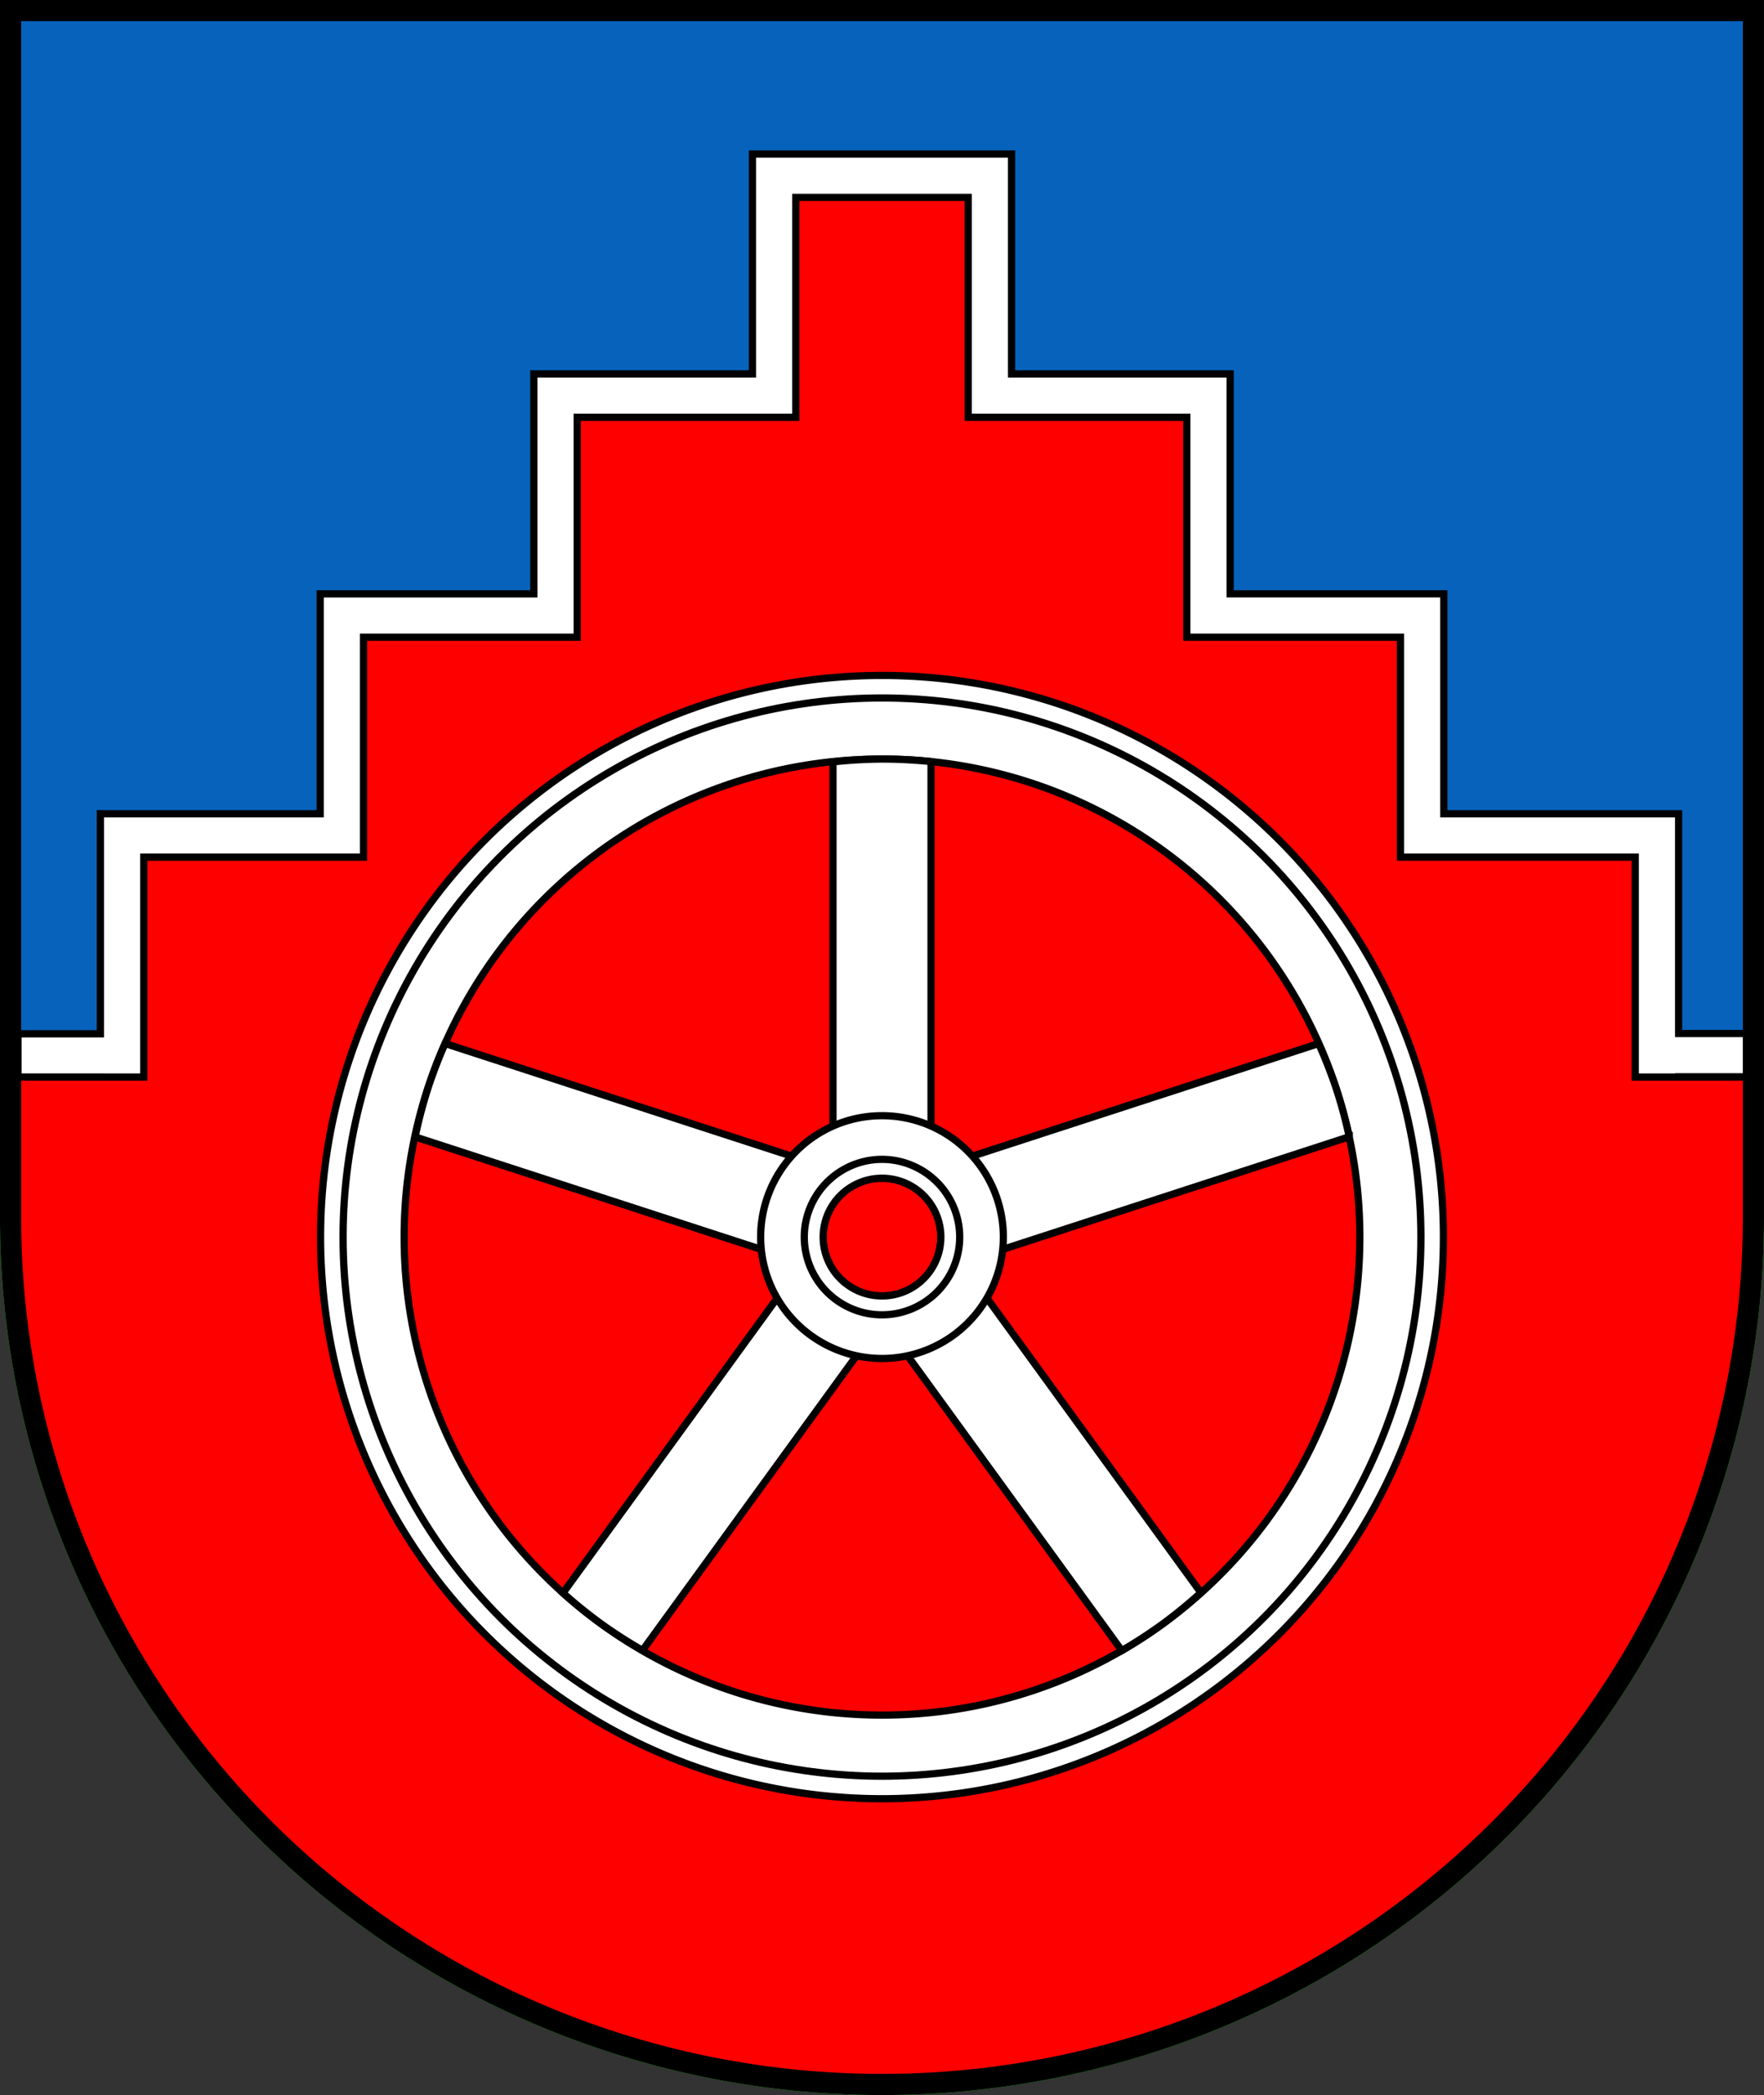
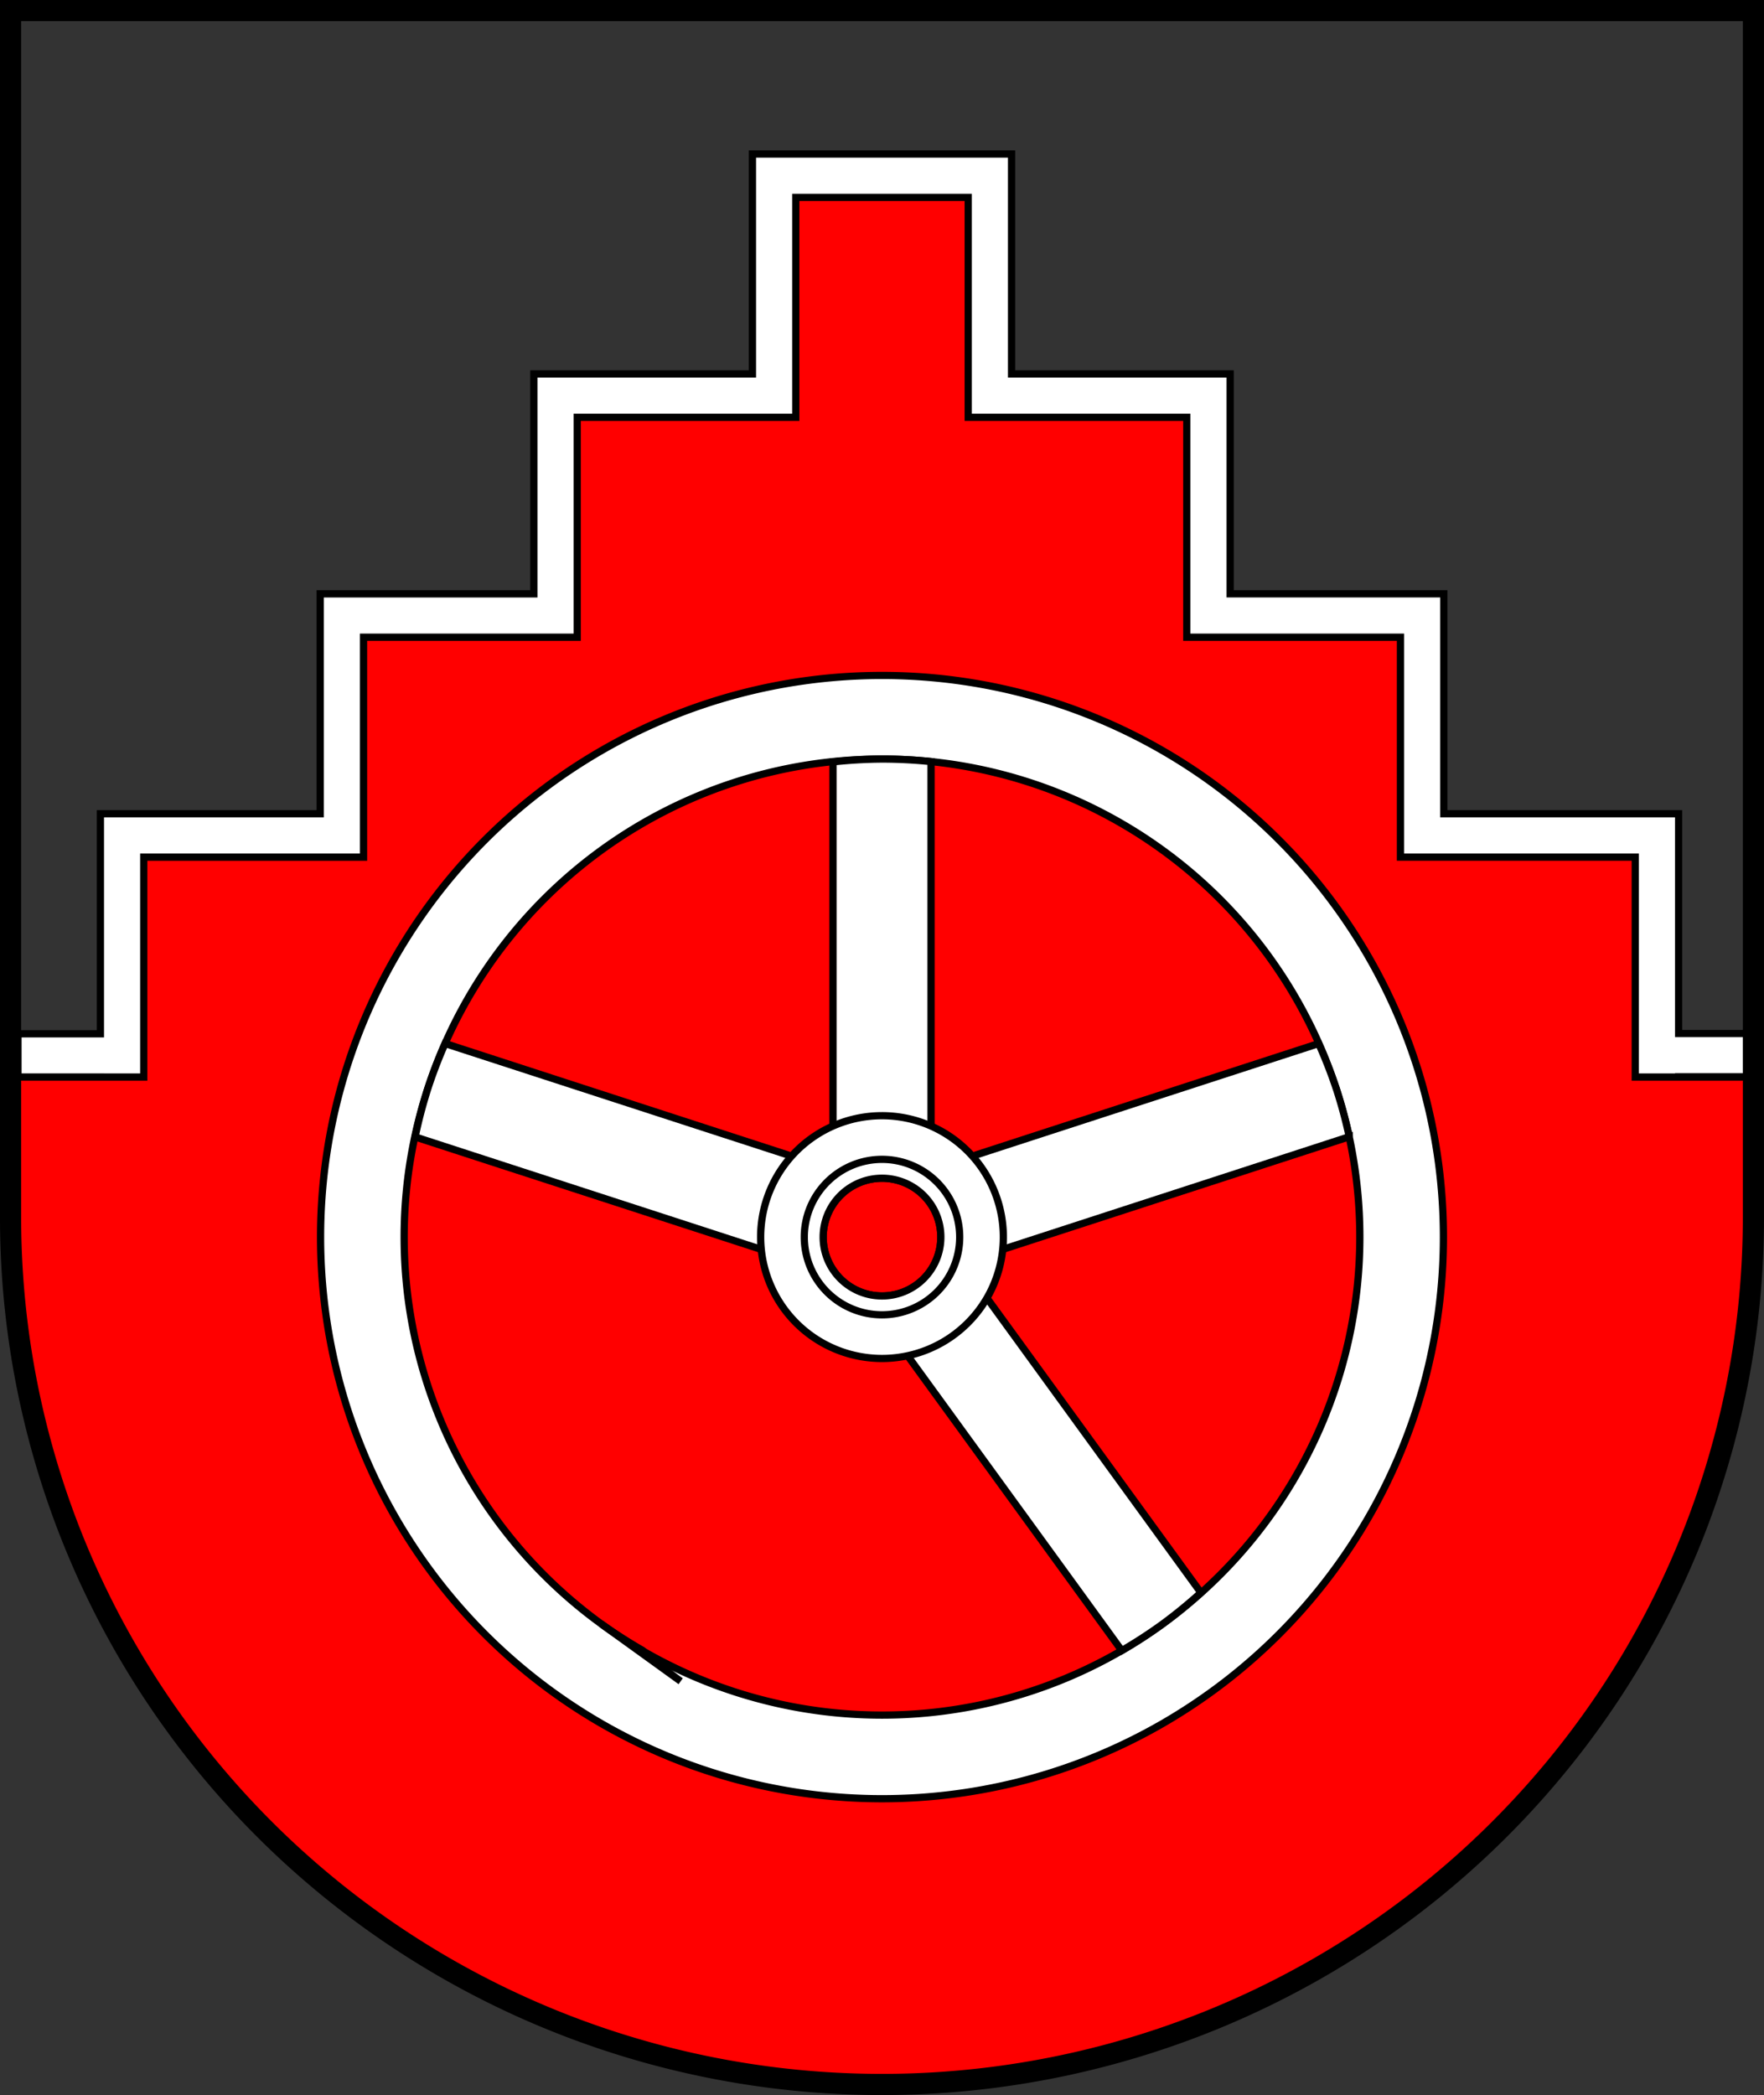
<svg xmlns="http://www.w3.org/2000/svg" xmlns:ns1="http://www.inkscape.org/namespaces/inkscape" xmlns:ns2="http://sodipodi.sourceforge.net/DTD/sodipodi-0.dtd" width="122.085mm" height="144.943mm" viewBox="0 0 122.085 144.943" version="1.1" id="svg2531" ns1:version="1.2.2 (732a01da63, 2022-12-09)" ns2:docname="Wappen Großbarkau2.svg">
  <rect x="0" y="0" width="122.085" height="144.943" fill="#333333" stroke="none" />
  <ns2:namedview id="namedview2533" pagecolor="#ffffff" bordercolor="#666666" borderopacity="1.0" ns1:showpageshadow="2" ns1:pageopacity="0.0" ns1:pagecheckerboard="0" ns1:deskcolor="#d1d1d1" ns1:document-units="mm" showgrid="false" ns1:zoom="0.97711552" ns1:cx="231.80473" ns1:cy="274.78839" ns1:current-layer="layer1" />
  <defs id="defs2528" />
  <g ns1:label="Ebene 1" ns1:groupmode="layer" id="layer1" transform="translate(-515.339,-76.028)">
    <g id="g2502" transform="translate(471.901,-3.378)">
-       <path id="path1398" style="fill:#0762bc;fill-opacity:1;fill-rule:evenodd;stroke:#00ff00;stroke-width:1.465;stroke-linecap:butt;stroke-linejoin:miter;stroke-dasharray:none;stroke-opacity:1" d="m 44.17,80.139 v 83.502 a 60.31,59.976 0 0 0 60.31,59.976 60.31,59.976 0 0 0 60.31,-59.976 V 80.139 Z" />
      <path id="path1612" style="color:#000000;fill:#ffffff;stroke:#000000;stroke-width:0.5;stroke-dasharray:none" d="m 95.514,90.061 v 3 12.215 H 80.385 v 15.215 H 65.598 V 135.705 H 50.387 v 15.224 H 44.682 v 3 h 5.705 v 0.098 H 159.614 V 153.91 h 4.692 v -3 h -4.692 V 135.705 H 143.363 V 120.49 H 128.576 V 105.275 H 113.447 V 90.061 Z m 6,6 h 5.933 v 15.215 h 15.129 v 15.215 h 14.787 v 15.215 h 16.25 v 9.215 H 56.387 v -9.215 H 71.598 V 126.49 H 86.385 V 111.275 H 101.514 Z" />
      <path id="rect1517" style="fill:#ff0000;stroke:#000000;stroke-width:0.5;stroke-dasharray:none" d="M 98.513,93.062 V 108.276 H 83.386 v 15.215 H 68.598 v 15.215 H 53.387 v 15.215 h -9.217 v 9.721 a 60.31,59.976 0 0 0 60.31,59.976 60.31,59.976 0 0 0 60.31,-59.976 v -9.721 h -8.178 V 138.705 H 140.362 V 123.491 H 125.575 V 108.276 H 110.448 V 93.062 Z" />
      <path id="path1727" style="fill:none;fill-rule:evenodd;stroke:#000000;stroke-width:1.465;stroke-linecap:butt;stroke-linejoin:miter;stroke-dasharray:none;stroke-opacity:1" d="m 44.17,80.139 v 83.502 a 60.31,59.976 0 0 0 60.31,59.976 60.31,59.976 0 0 0 60.31,-59.976 V 80.139 Z" />
      <g id="g1376" transform="translate(156.594,-85.257)">
        <path id="path287" style="fill:#ffffff;fill-rule:evenodd;stroke:#000000;stroke-width:0.5;stroke-linecap:butt;stroke-linejoin:miter;stroke-dasharray:none;stroke-opacity:1" d="m -52.114,211.393 a 38.855,38.855 0 0 0 -38.856,38.856 38.855,38.855 0 0 0 38.856,38.856 38.855,38.855 0 0 0 38.856,-38.856 38.855,38.855 0 0 0 -38.856,-38.856 z m 0,5.784 a 33.071,33.071 0 0 1 33.071,33.071 33.071,33.071 0 0 1 -33.071,33.071 33.071,33.071 0 0 1 -33.071,-33.071 33.071,33.071 0 0 1 33.071,-33.071 z" />
-         <circle style="fill:none;fill-rule:evenodd;stroke:#000000;stroke-width:0.5;stroke-linecap:butt;stroke-linejoin:miter;stroke-dasharray:none;stroke-opacity:1" id="circle903" cx="-52.114" cy="250.249" r="37.298" />
        <g id="g1361" transform="translate(-157.059,84.093)">
          <path id="rect1205" style="fill:#ffffff;stroke:#000000;stroke-width:0.5;stroke-dasharray:none" d="m 104.946,133.084 a 33.071,33.071 0 0 0 -3.393,0.196 v 27.241 h 6.786 v -27.262 a 33.071,33.071 0 0 0 -3.393,-0.175 z" />
          <path id="path1348" style="fill:#ffffff;stroke:#000000;stroke-width:0.5;stroke-dasharray:none" d="m 136.4,155.934 a 33.071,33.071 0 0 0 -1.235,-3.166 l -25.907,8.418 2.097,6.454 25.928,-8.425 a 33.071,33.071 0 0 0 -0.882,-3.281 z" ns1:transform-center-x="-18.322262" ns1:transform-center-y="-5.951738" />
          <path id="path1350" style="fill:#ffffff;stroke:#000000;stroke-width:0.5;stroke-dasharray:none" d="m 124.388,192.91 a 33.071,33.071 0 0 0 2.629,-2.153 l -16.012,-22.038 -5.49,3.989 16.024,22.056 a 33.071,33.071 0 0 0 2.848,-1.853 z" ns1:transform-center-x="-11.319142" ns1:transform-center-y="15.585282" />
-           <path id="path1352" style="fill:#ffffff;stroke:#000000;stroke-width:0.5;stroke-dasharray:none" d="m 85.51,192.913 a 33.071,33.071 0 0 0 2.86,1.835 l 16.012,-22.038 -5.49,-3.989 -16.024,22.056 a 33.071,33.071 0 0 0 2.642,2.136 z" ns1:transform-center-x="11.322709" ns1:transform-center-y="15.578547" />
+           <path id="path1352" style="fill:#ffffff;stroke:#000000;stroke-width:0.5;stroke-dasharray:none" d="m 85.51,192.913 a 33.071,33.071 0 0 0 2.86,1.835 a 33.071,33.071 0 0 0 2.642,2.136 z" ns1:transform-center-x="11.322709" ns1:transform-center-y="15.578547" />
          <path id="path1354" style="fill:#ffffff;stroke:#000000;stroke-width:0.5;stroke-dasharray:none" d="m 73.494,155.938 a 33.071,33.071 0 0 0 -0.862,3.287 l 25.907,8.418 2.097,-6.454 -25.928,-8.425 a 33.071,33.071 0 0 0 -1.215,3.173 z" ns1:transform-center-x="18.313018" ns1:transform-center-y="-5.951788" />
        </g>
        <path id="circle918" style="fill:#ffffff;fill-rule:evenodd;stroke:#000000;stroke-width:0.5;stroke-linecap:butt;stroke-linejoin:miter;stroke-dasharray:none;stroke-opacity:1" d="m -52.114,241.851 a 8.398,8.398 0 0 0 -8.398,8.398 8.398,8.398 0 0 0 8.398,8.398 8.398,8.398 0 0 0 8.399,-8.398 8.398,8.398 0 0 0 -8.399,-8.398 z m 0,4.326 a 4.072,4.072 0 0 1 4.073,4.073 4.072,4.072 0 0 1 -4.073,4.072 4.072,4.072 0 0 1 -4.072,-4.072 4.072,4.072 0 0 1 4.072,-4.073 z" />
        <path id="circle920" style="fill:#ffffff;fill-rule:evenodd;stroke:#000000;stroke-width:0.5;stroke-linecap:butt;stroke-linejoin:miter;stroke-dasharray:none;stroke-opacity:1" d="m -52.114,244.871 a 5.378,5.378 0 0 0 -5.378,5.378 5.378,5.378 0 0 0 5.378,5.378 5.378,5.378 0 0 0 5.378,-5.378 5.378,5.378 0 0 0 -5.378,-5.378 z m 0,1.306 a 4.072,4.072 0 0 1 4.073,4.073 4.072,4.072 0 0 1 -4.073,4.072 4.072,4.072 0 0 1 -4.072,-4.072 4.072,4.072 0 0 1 4.072,-4.073 z" />
      </g>
    </g>
  </g>
</svg>